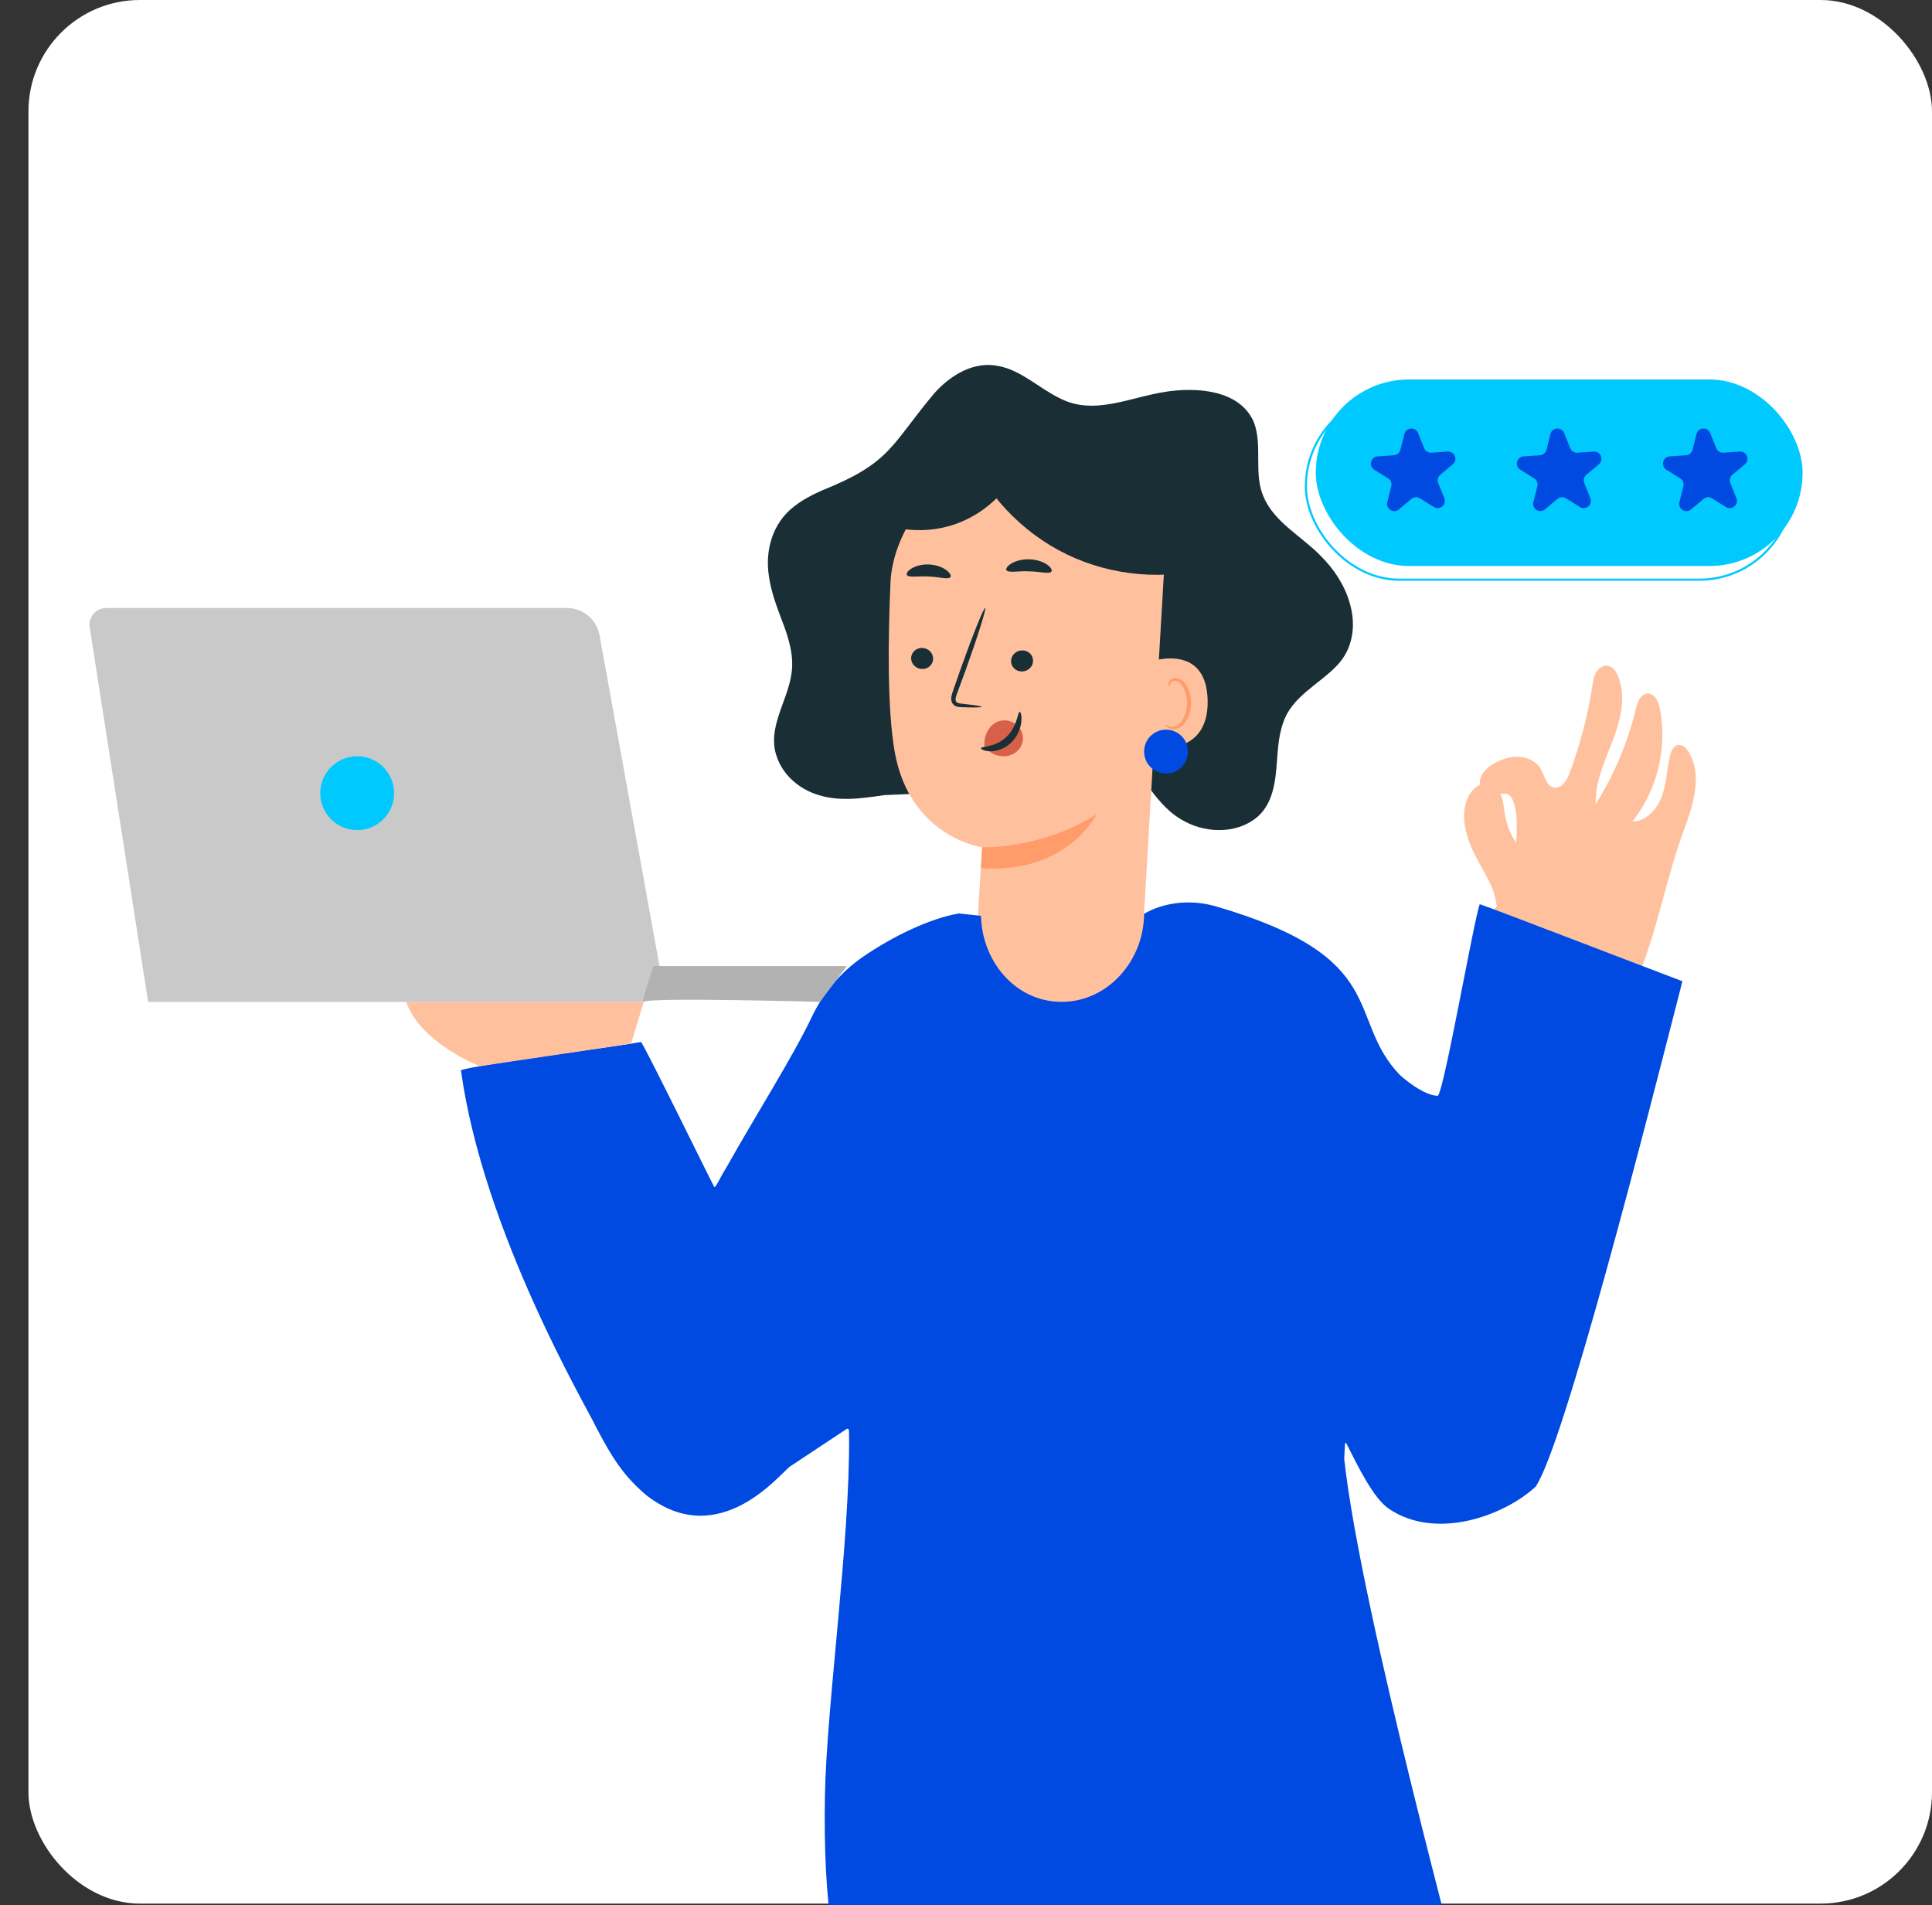
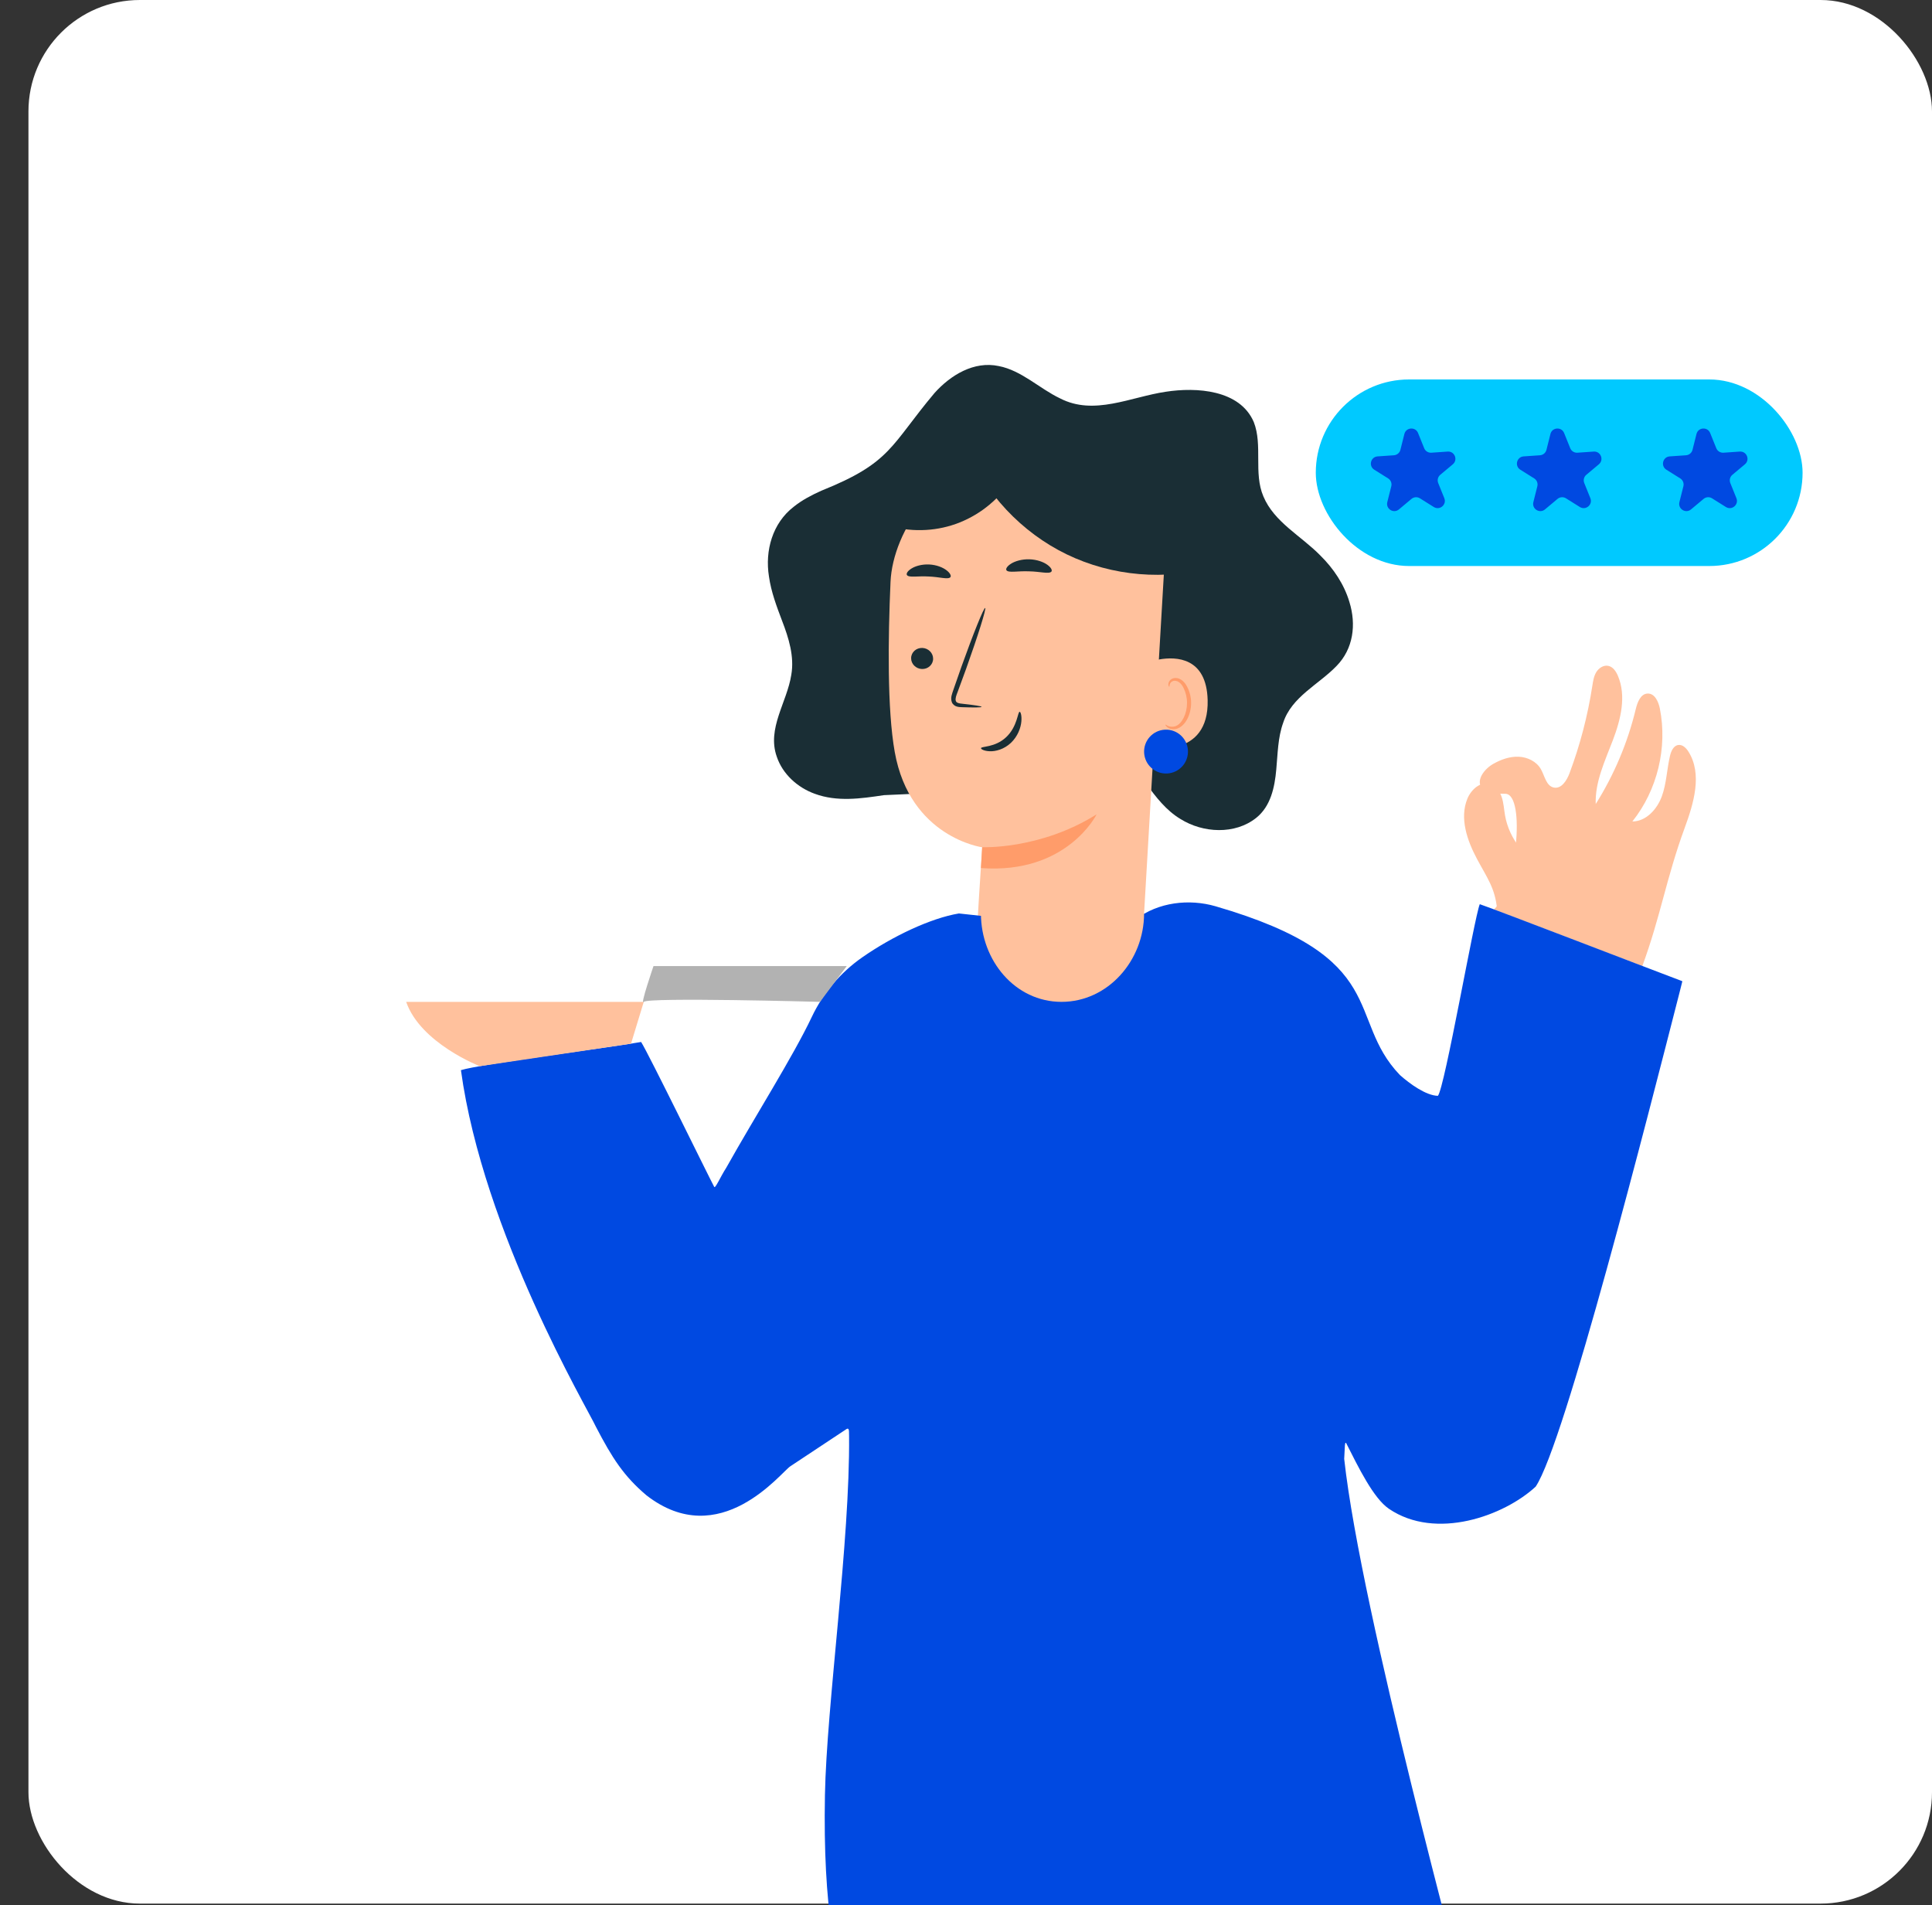
<svg xmlns="http://www.w3.org/2000/svg" id="Capa_2" data-name="Capa 2" viewBox="0 0 3645.68 3595.01">
  <rect x="0" y="0" width="3645.68" height="3595.01" fill="#333333" stroke="none" />
  <defs>
    <style>
      .cls-1 {
        fill: #ff9c6a;
      }

      .cls-2 {
        fill: #00c9ff;
      }

      .cls-3 {
        stroke: #00c9ff;
        stroke-miterlimit: 10;
        stroke-width: 4px;
      }

      .cls-3, .cls-4 {
        fill: none;
      }

      .cls-5 {
        fill: #c9c9c9;
      }

      .cls-6 {
        fill: #fff;
      }

      .cls-7 {
        fill: #b2b2b2;
      }

      .cls-8 {
        fill: #1a2e35;
      }

      .cls-9 {
        fill: #ffc19d;
      }

      .cls-10 {
        fill: #d86048;
      }

      .cls-11 {
        clip-path: url(#clippath);
      }

      .cls-12 {
        fill: #0049e1;
      }
    </style>
    <clipPath id="clippath">
      <rect class="cls-4" y="95.19" width="3592" height="3499.82" />
    </clipPath>
  </defs>
  <g id="Capa_1-2" data-name="Capa 1">
    <rect class="cls-6" x="53.68" y="0" width="3592" height="3592" rx="210.21" ry="210.21" />
  </g>
  <g id="Capa_6" data-name="Capa 6">
    <g class="cls-11">
      <g>
        <rect class="cls-2" x="2482.89" y="716.02" width="918.58" height="352.03" rx="176.02" ry="176.02" />
-         <rect class="cls-3" x="2464.17" y="741.82" width="918.58" height="352.03" rx="176.02" ry="176.02" />
        <path class="cls-12" d="M2642.56,848.83l7.5-29.93c3.2-12.79,20.91-14.01,25.83-1.78l11.53,28.62c2.2,5.47,7.68,8.9,13.56,8.49l30.78-2.12c13.16-.91,19.79,15.55,9.67,24.02l-23.65,19.8c-4.52,3.79-6.09,10.05-3.89,15.52l11.53,28.62c4.93,12.23-8.68,23.62-19.85,16.62l-26.14-16.38c-5-3.13-11.44-2.69-15.97,1.1l-23.65,19.8c-10.11,8.47-25.15-.95-21.94-13.75l7.5-29.93c1.43-5.72-.98-11.71-5.98-14.84l-26.14-16.38c-11.18-7-6.86-24.21,6.29-25.12l30.78-2.12c5.88-.41,10.84-4.55,12.27-10.27Z" />
        <path class="cls-12" d="M2918.16,848.83l7.5-29.93c3.2-12.79,20.91-14.01,25.83-1.78l11.53,28.62c2.2,5.47,7.68,8.9,13.56,8.49l30.78-2.12c13.16-.91,19.79,15.55,9.67,24.02l-23.65,19.8c-4.52,3.79-6.09,10.05-3.89,15.52l11.53,28.62c4.93,12.23-8.68,23.62-19.85,16.62l-26.14-16.38c-5-3.13-11.44-2.69-15.97,1.1l-23.65,19.8c-10.11,8.47-25.15-.95-21.94-13.75l7.5-29.93c1.43-5.72-.98-11.71-5.98-14.84l-26.14-16.38c-11.18-7-6.86-24.21,6.29-25.12l30.78-2.12c5.88-.41,10.84-4.55,12.27-10.27Z" />
        <path class="cls-12" d="M3193.76,848.83l7.5-29.93c3.2-12.79,20.91-14.01,25.83-1.78l11.53,28.62c2.2,5.47,7.68,8.9,13.56,8.49l30.78-2.12c13.16-.91,19.79,15.55,9.67,24.02l-23.65,19.8c-4.52,3.79-6.09,10.05-3.89,15.52l11.53,28.62c4.93,12.23-8.68,23.62-19.85,16.62l-26.14-16.38c-5-3.13-11.44-2.69-15.97,1.1l-23.65,19.8c-10.11,8.47-25.15-.95-21.94-13.75l7.5-29.93c1.43-5.72-.98-11.71-5.98-14.84l-26.14-16.38c-11.18-7-6.86-24.21,6.29-25.12l30.78-2.12c5.88-.41,10.84-4.55,12.27-10.27Z" />
        <path class="cls-8" d="M1667.94,1500.42c-44.04,6.65-88.38,12.93-130.5-2.6-32.42-11.7-60.68-37.09-71.71-70.11-18.82-53.29,19.45-102.64,27.44-154.37,6.02-34.55-4.78-69.28-17.43-102.05-10.26-27.12-20.66-54.59-24.7-83.41-7.9-49.05,6.77-100.7,46.42-131.41,15.71-12.72,33.71-22.08,52.35-30.5,132.52-53.05,130.11-85.03,213.71-184.47,30.37-33.75,74.36-60.71,121.13-50.76,43.01,8.24,77.07,42.68,115.69,60.97,64.14,33.2,133.19-2.67,199.51-12.5,57.86-8.91,139.82-3.99,166.05,57.22,17.14,43.69-.73,96.36,18.12,140.24,20.34,48.78,71.45,74.56,107.6,111.68,24.69,24.37,44.75,54.16,54.71,87.54,13.21,42.44,7.56,88.39-24.32,120.83-33.61,34.93-84.72,58.02-100.66,107.18-10.09,27.86-10.23,58.54-13,87.94-3,34.16-10.66,69.6-37.72,91.32-40.25,32.21-100.59,28.83-142.89,2.38-27.27-16.31-46.74-41.75-65.25-67.18" />
        <path class="cls-8" d="M2284.52,965.38c-71.31-93.88-169.6-149.99-287.32-156.2-66.42-3.5-94.42,9.32-142.75,20.5-48.32,11.18-92.44,35.3-122.45,74.79-35.65,46.91-66.08,99.78-74.61,158.07-8.76,59.88-6.29,118.87,3.39,167.76,11.76,59.37,48.91,150.82,82.65,201.06l101.56,16.08c84.64,5.95,170.47,11.83,253.73-4.52,83.26-16.35,165.09-57.88,211.92-128.64,65.06-98.31,45.18-255.03-26.13-348.91Z" />
        <path class="cls-9" d="M2148.02,959.44l-201.64-88.71-53.67,4.28c-120.27-3.92-207.99,125.71-212.3,223.08-4.78,108.17-6.36,240.43,7.95,320.81,28.78,161.62,165.17,179.91,165.17,179.91,0,0-5.89,85.36-8.86,139.17l314.02-11.3,41.42-710.36c.03-29.61-22.6-54.32-52.09-56.87Z" />
-         <path class="cls-10" d="M1930.27,1390.05c-.81-8.49-5.23-16.14-11.04-21.49-11.62-10.7-29.09-12.33-42.24-3.94-13.14,8.39-21.15,26.27-19.34,43.23h0c6.84,10.16,17.61,17.24,29.77,18.73,1.89.23,3.79.37,5.7.39,9.25.1,18.77-2.69,26.08-9.25,7.3-6.56,12.07-17.19,11.07-27.67Z" />
        <path class="cls-8" d="M1719.28,1241.78c-.18,10.99,8.97,20.2,20.44,20.6,11.45.4,20.9-8.16,21.08-19.14.18-10.99-8.97-20.21-20.42-20.61-11.47-.4-20.92,8.17-21.1,19.16Z" />
        <path class="cls-8" d="M1852.26,1333.79c.08-1.27-13.87-3.41-36.46-5.87-5.72-.49-11.15-1.52-12.19-5.4-1.42-4.11.85-10.31,3.5-17,5.11-13.93,10.46-28.53,16.08-43.82,22.29-62.37,38.33-113.62,35.81-114.49-2.52-.88-22.65,48.97-44.94,111.34-5.36,15.38-10.49,30.04-15.36,44.06-2.05,6.54-5.62,13.97-2.54,22.48,1.62,4.24,5.87,7.26,9.55,8.18,3.68,1.05,6.9,1.05,9.73,1.17,22.7.79,36.77.63,36.83-.64Z" />
        <path class="cls-1" d="M1853.27,1598.62s109.19,4.99,216.01-61.97c0,0-55.73,113.45-218.26,101.32l2.25-39.34Z" />
        <path class="cls-8" d="M1711.41,1085.12c3.86,5.39,20.93,1.42,40.97,2.71,20.08.65,36.73,6.25,41.03,1.25,1.92-2.44-.37-7.72-7.41-13.09-6.94-5.34-18.85-10.18-32.65-10.86-13.79-.65-26.07,3.02-33.43,7.67-7.48,4.66-10.2,9.7-8.52,12.32Z" />
-         <path class="cls-8" d="M1949.4,1246.41c.18,10.99-8.97,20.2-20.44,20.6-11.45.4-20.9-8.15-21.08-19.14-.18-10.98,8.97-20.21,20.41-20.61,11.47-.4,20.92,8.17,21.11,19.15Z" />
        <path class="cls-8" d="M1984.01,1078.59c-4.41,5.07-21.67-.23-42.42-.52-20.75-.94-38.35,3.35-42.38-1.98-1.77-2.58,1.01-7.67,8.7-12.47,7.58-4.78,20.24-8.67,34.5-8.26,14.26.43,26.62,5.06,33.82,10.28,7.33,5.23,9.73,10.47,7.78,12.95Z" />
        <path class="cls-9" d="M2162.5,1287.18c-.2-12.07,13.22-40.8,25.11-42.88,31.74-5.56,89.17-4.08,91.22,76.77,2.8,110.51-108.73,90.53-109.01,87.36-.21-2.47-6.65-79.56-7.33-121.24Z" />
        <path class="cls-1" d="M2199.3,1367.29c.47-.37,1.96,1.3,5.25,2.71,3.21,1.37,8.7,2.24,14.4-.07,11.57-4.58,20.92-23.36,20.96-43.3.03-10.07-2.32-19.59-6.08-27.43-3.58-8-8.95-13.51-14.86-14.4-5.88-1.2-9.95,2.42-11.23,5.56-1.4,3.13-.64,5.32-1.22,5.52-.31.29-2.42-1.79-1.65-6.37.4-2.21,1.63-4.85,4.18-7.04,2.59-2.22,6.46-3.42,10.57-3.08,8.54.38,16.4,8.02,20.54,16.62,4.6,8.63,7.48,19.33,7.45,30.64-.14,22.29-11.01,43.41-26.87,48.44-7.72,2.22-14.27.04-17.68-2.48-3.5-2.63-4.14-5.1-3.76-5.3Z" />
        <path class="cls-12" d="M2241.64,1416.03c1.21,22.83-16.32,42.31-39.15,43.52-22.83,1.21-42.31-16.32-43.52-39.15-1.21-22.83,16.32-42.31,39.15-43.52,22.83-1.21,42.31,16.32,43.52,39.15Z" />
        <path class="cls-8" d="M1851.18,1411.78c.25-3.93,26.29-.8,47.5-20.82,21.26-19.98,21.73-48.09,25.4-47.85,1.68-.16,4.3,6.8,3.19,18.56-1.01,11.54-6.75,27.87-19.72,40.12-13,12.21-28.84,16.2-39.63,15.79-11.01-.34-17.11-4.03-16.73-5.79Z" />
        <path class="cls-9" d="M2818.96,1716.06c42.67-37.47,60.36-216.14,22.19-218.19-16.07-.86-35.74,2.45-45.12-10.62-11.26-15.68,5.26-36.63,22.1-46.07,14.57-8.17,30.96-14.01,47.64-13.28,16.68.73,33.63,8.93,41.87,23.45,7.27,12.82,10,31.73,24.43,34.7,14.34,2.95,24.51-13.36,29.64-27.07,19.88-53.15,34.3-108.35,42.96-164.43,1.4-9.04,2.74-18.38,7.46-26.2s13.83-13.81,22.78-11.91c8.76,1.85,14.45,10.29,17.98,18.52,16.49,38.44,5.4,82.84-9.49,121.93-14.89,39.09-33.74,78.48-32.29,120.28,34.69-55.05,60.32-115.8,75.55-179.06,3.12-12.98,9.19-29.05,22.54-29.44,13.24-.39,20.36,15.26,22.94,28.25,14.68,74.03-4.81,154.14-51.86,213.15,26-.11,46.76-23.14,55.64-47.57s9.4-51.05,15.39-76.35c2.11-8.89,6.6-19.16,15.65-20.41,8.04-1.11,14.9,5.76,19.21,12.64,26.47,42.24,9.97,97.12-7.2,143.93-34.75,94.72-45.16,165.93-79.91,260.65" />
        <path class="cls-9" d="M2923.46,1641.24c-42.85-17.01-75.6-57.3-83.48-102.72-2.01-11.57-2.53-23.5-6.31-34.62-3.78-11.12-11.69-21.75-23.06-24.74-17.63-4.63-34.65,10.96-41.6,27.81-15.18,36.84-.55,78.99,18.24,114.13,18.78,35.14,34.23,55.13,37.73,94.83" />
        <path class="cls-8" d="M1666.47,977.79l127.59-142.5,106.75,81.26c-25.95,35.25-63.43,61.87-105.26,74.76-41.83,12.89-87.79,11.98-129.08-2.55" />
        <path class="cls-8" d="M2290.66,1069.51c-91.2,26.47-192.08,17.98-277.56-23.38-85.48-41.35-154.77-115.18-190.62-203.11l206.01-18.52,262.17,10.8v234.21Z" />
        <path class="cls-12" d="M2792.32,1706.21c-10.26,24.64-66.3,347.53-79.04,361.57-22.62-.58-53.13-22.72-71.67-39.27-103.18-107.59-13.46-221.29-347.79-318.4-49.9-14.49-108.41-7.91-150.81,24.81-11.17,7.02-20.66,12.49-30.84,18.44-4.05,2.27-3.79,2.29-6.74,2-69.38-7.93-261.34-27.65-295.95-31.71-52.87,8.76-125.19,42.9-182.54,82.9-40.83,28.48-73.62,67.07-94.93,112.06-35.72,75.43-107.01,187.46-161.51,284.76-11.47,17.82-21.13,40.97-22.9,35.96-10.91-20.29-123.89-251.46-137.8-273.15-55.05,9.93-305.88,42.06-340.01,53.16,41.91,306.37,239.44,639.42,254.78,673.07,30.79,59.13,52.52,92.88,95.11,129.04,138.8,108.07,254.41-43.71,271.74-54.69,23.95-15.86,86.67-57.46,104.87-69.48,7.58-5.58,5.31,6.63,5.91,12.02,1.95,198.69-42.39,508.14-45.55,677.91-7.9,424.11,96.63,484.1,162.63,507.99,24.26,7.84,145.35-54.08,170.07-48.3,36.17-.06,812.41-84.98,873.36-84.51,4.33.23-194.17-716.99-226.22-1009.61.52-8.23.78-17.49,1.32-25.4.7-2.45-.04-5.21,2.16-4.76,23.73,46.86,51.7,104.49,80.93,124.41,88.87,60.35,217.66,13.05,276.88-41.8,54.43-80.44,212.56-702.44,270.99-930.48,2.65-10.99,4.25-16.32,5.73-22.87.01-.29-.13-.44-.7-.69-27.48-10.11-358.4-137.63-381.46-145.02h-.01Z" />
        <path class="cls-9" d="M2158.85,1723.98c0,87.93-67.82,166.49-155.75,166.49s-152.07-78.56-152.07-166.49" />
        <path class="cls-9" d="M766.46,1890.47h448.31l-24.02,78.88-285.42,42.5s-111.81-43.29-138.87-121.38Z" />
-         <path class="cls-5" d="M200.41,1147.2h869.39c30.24,0,56.14,21.63,61.53,51.39l118.23,652.44-34.78,39.44H279.51l-110.26-706.86c-2.98-19.13,11.81-36.41,31.17-36.41Z" />
        <path class="cls-7" d="M1233.14,1822.96s-26.21,76.41-18.37,67.51,332.58,0,332.58,0l50.46-67.51h-364.68Z" />
-         <circle class="cls-2" cx="673.98" cy="1496.65" r="69.68" />
      </g>
    </g>
  </g>
</svg>